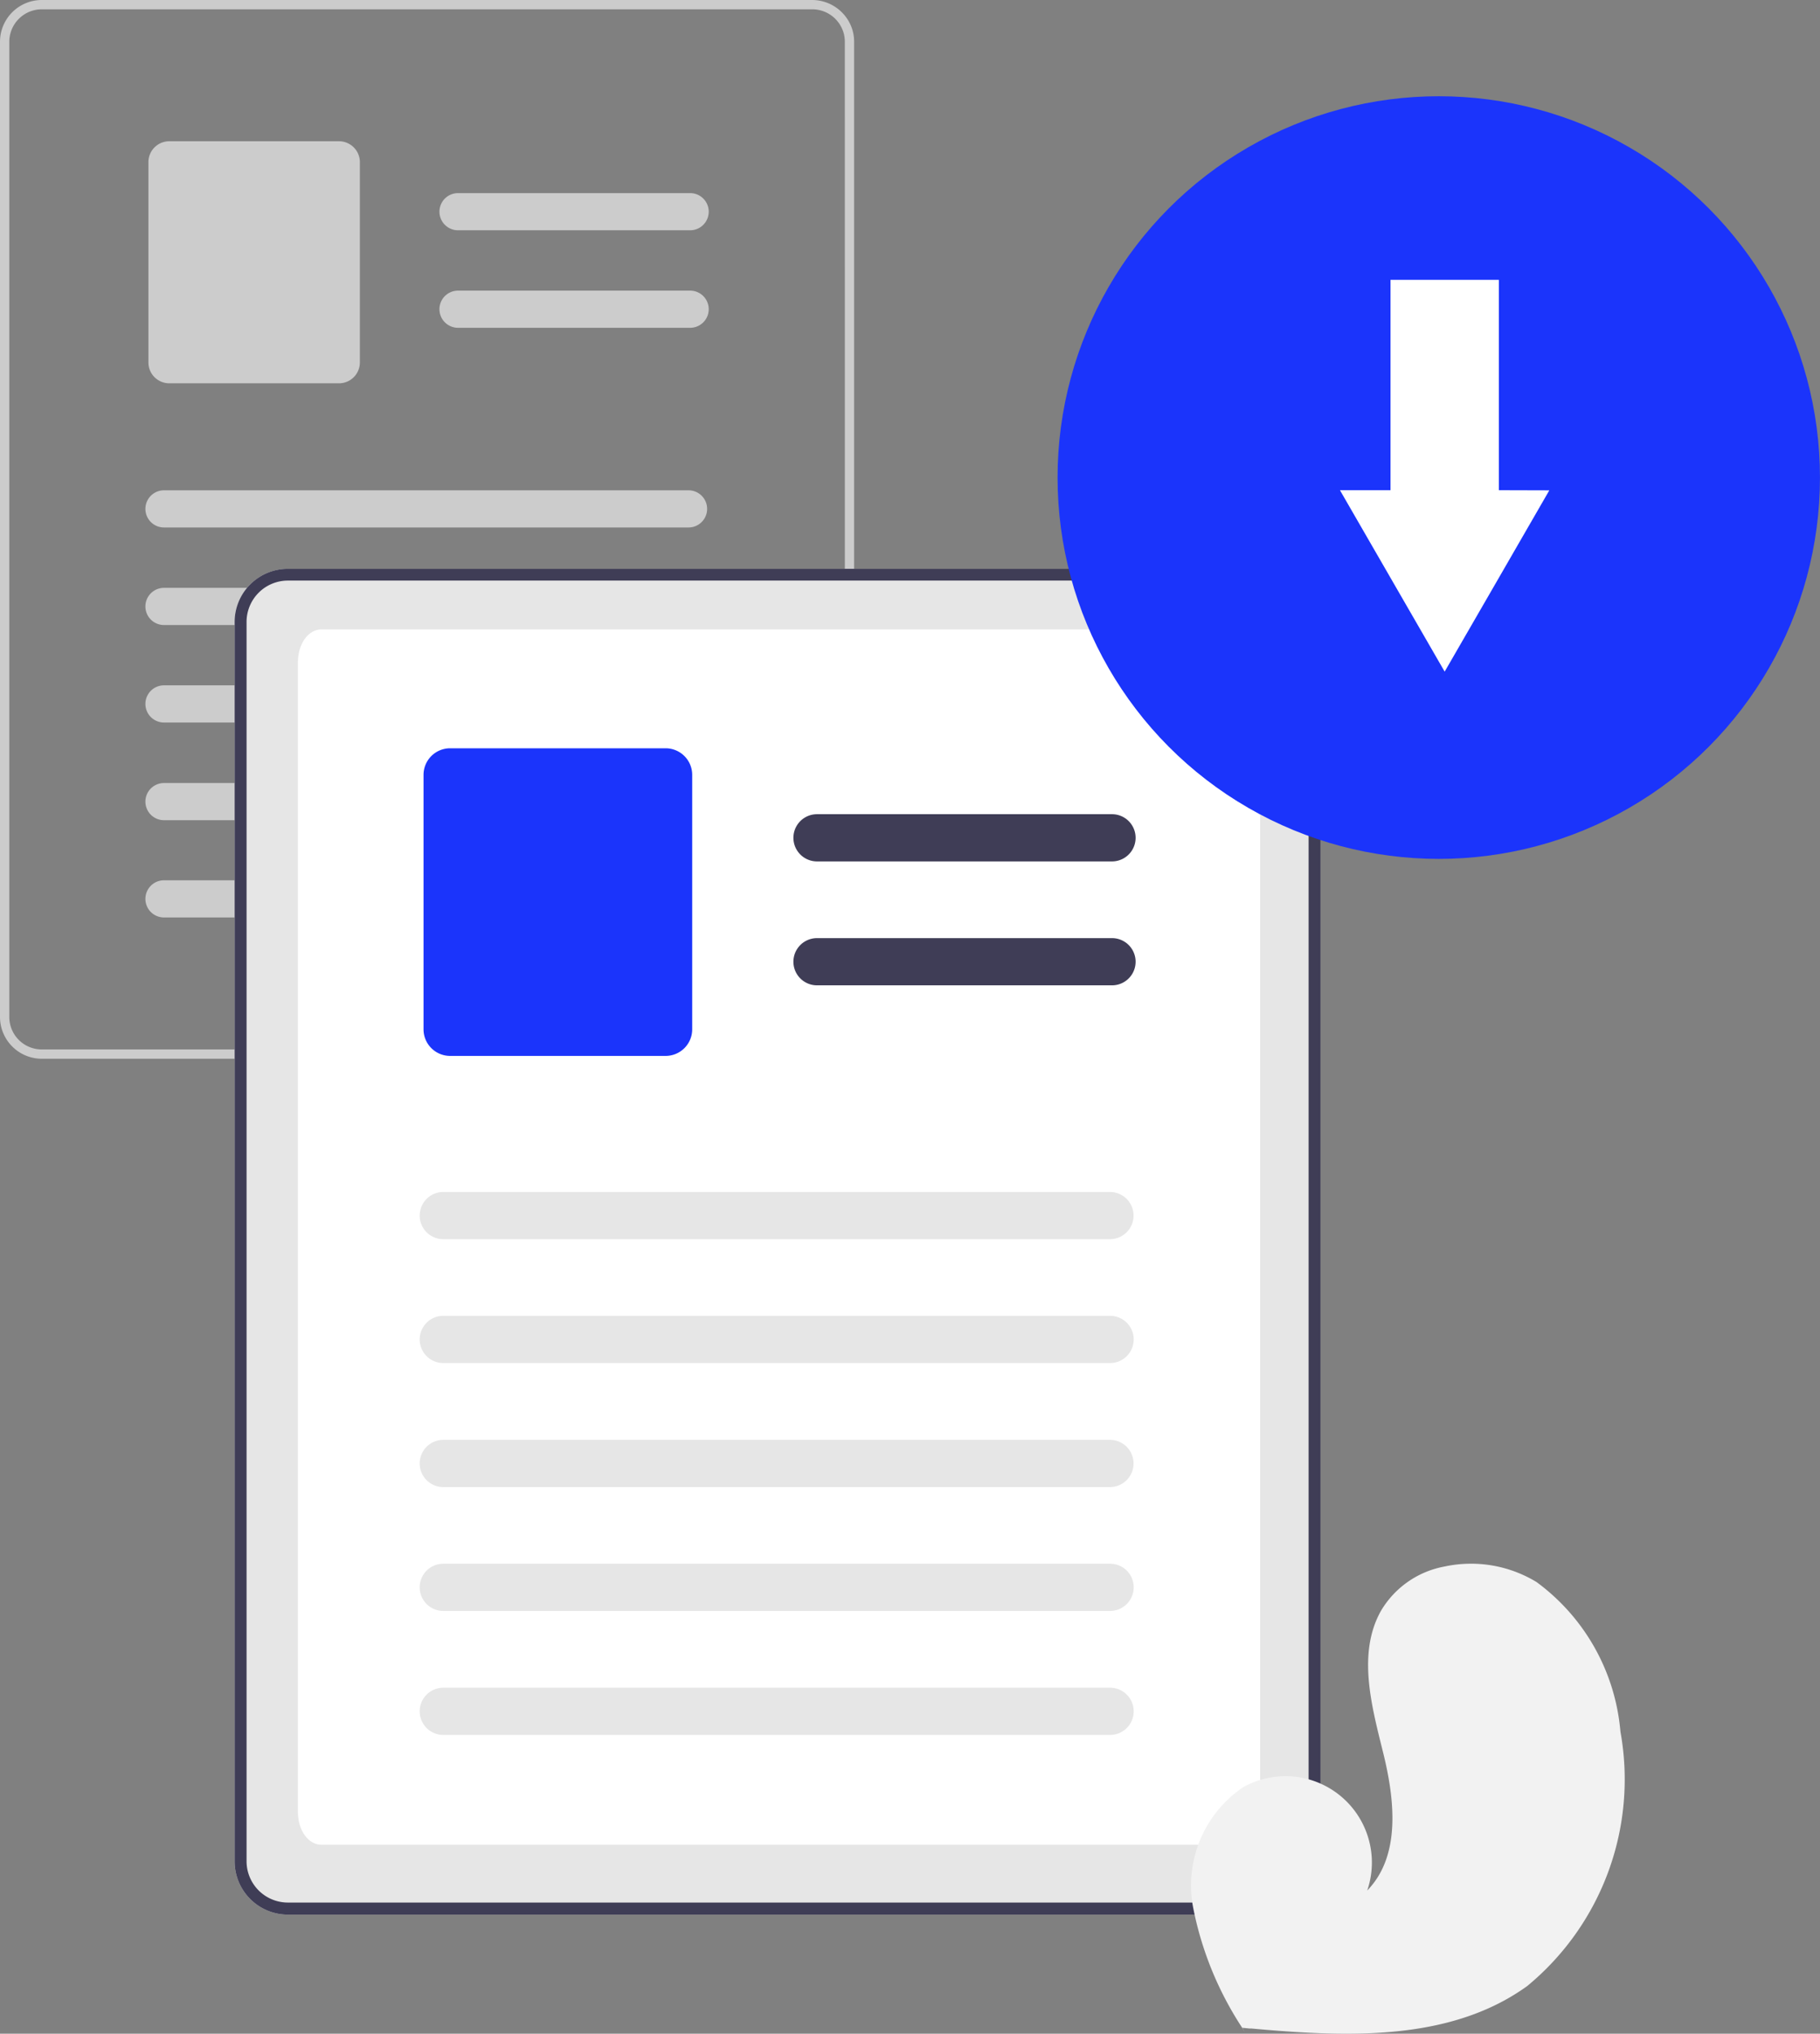
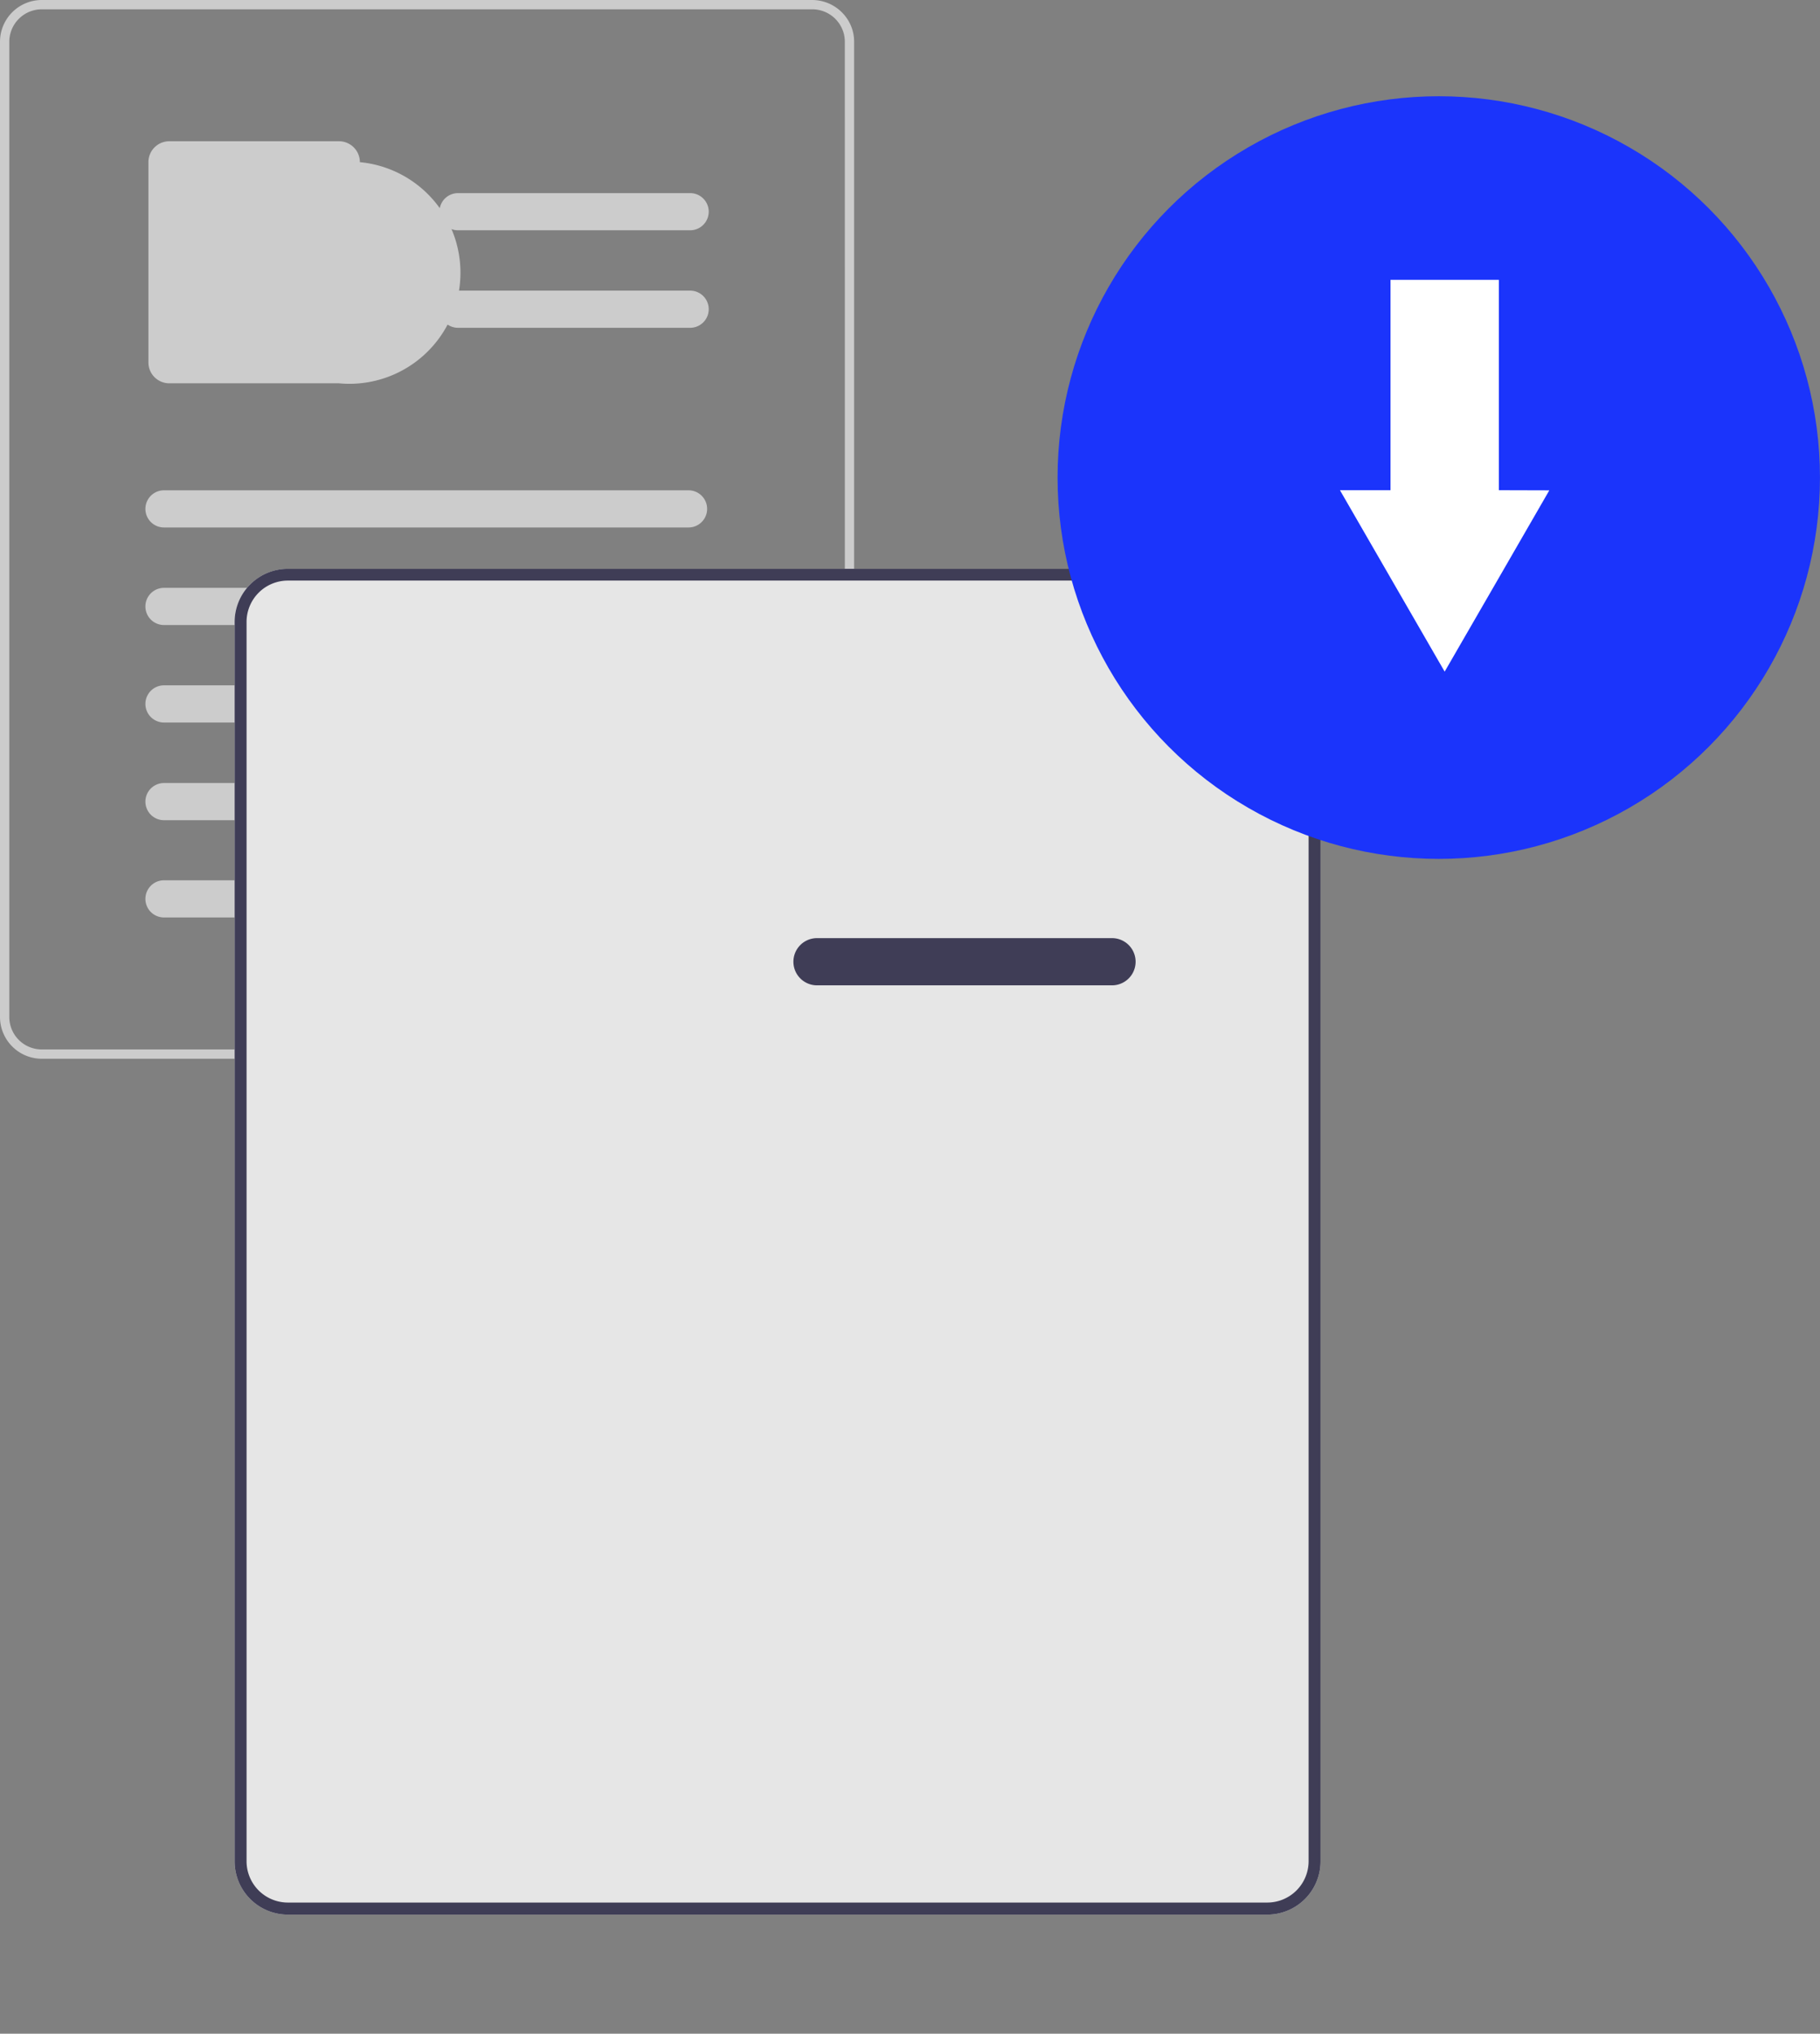
<svg xmlns="http://www.w3.org/2000/svg" width="51.287" height="57.289" viewBox="0 0 51.287 57.289">
  <rect x="0" y="0" width="51.287" height="57.289" fill="#808080" stroke="none" />
  <g id="undraw_export_files_re_99ar" transform="translate(-179.737 0)">
    <g id="Group_28" data-name="Group 28" transform="translate(179.737 0)">
      <path id="Path_410" data-name="Path 410" d="M584.941,194.414a1.19,1.19,0,0,0-1.088-.728H562.138a1.178,1.178,0,0,0-1.177,1.177v27.471a1.178,1.178,0,0,0,1.177,1.177h21.715a1.179,1.179,0,0,0,1.177-1.177V194.863A1.155,1.155,0,0,0,584.941,194.414Zm-.172,27.92a.917.917,0,0,1-.915.915H562.138a.915.915,0,0,1-.915-.915h0V194.863a.917.917,0,0,1,.915-.915h21.715a.92.92,0,0,1,.85.577,1.007,1.007,0,0,1,.034.1.909.909,0,0,1,.031.236Z" transform="translate(-560.961 -193.686)" fill="#ccc" />
      <path id="Path_411" data-name="Path 411" d="M630.278,222.078h-6.541a.523.523,0,0,1,0-1.047h6.541a.523.523,0,1,1,0,1.047Z" transform="translate(-610.83 -215.591)" fill="#ccc" />
      <path id="Path_412" data-name="Path 412" d="M630.278,235.888h-6.541a.523.523,0,0,1,0-1.047h6.541a.523.523,0,1,1,0,1.047Z" transform="translate(-610.83 -226.654)" fill="#ccc" />
-       <path id="Path_413" data-name="Path 413" d="M587.356,220.51h-4.781a.589.589,0,0,1-.589-.589v-5.641a.589.589,0,0,1,.589-.589h4.781a.589.589,0,0,1,.589.589v5.641A.589.589,0,0,1,587.356,220.51Z" transform="translate(-577.804 -209.712)" fill="#ccc" />
+       <path id="Path_413" data-name="Path 413" d="M587.356,220.51h-4.781a.589.589,0,0,1-.589-.589v-5.641a.589.589,0,0,1,.589-.589h4.781a.589.589,0,0,1,.589.589A.589.589,0,0,1,587.356,220.51Z" transform="translate(-577.804 -209.712)" fill="#ccc" />
      <path id="Path_414" data-name="Path 414" d="M596.863,264.164H582.081a.523.523,0,1,1,0-1.047h14.782a.523.523,0,0,1,0,1.047Z" transform="translate(-577.46 -249.305)" fill="#ccc" />
      <path id="Path_415" data-name="Path 415" d="M596.863,277.978H582.081a.523.523,0,1,1,0-1.047h14.782a.523.523,0,0,1,0,1.047Z" transform="translate(-577.46 -260.371)" fill="#ccc" />
      <path id="Path_416" data-name="Path 416" d="M596.863,291.783H582.081a.523.523,0,1,1,0-1.047h14.782a.523.523,0,0,1,0,1.047Z" transform="translate(-577.46 -271.43)" fill="#ccc" />
      <path id="Path_417" data-name="Path 417" d="M596.863,305.6H582.081a.523.523,0,1,1,0-1.047h14.782a.523.523,0,0,1,0,1.047Z" transform="translate(-577.46 -282.495)" fill="#ccc" />
      <path id="Path_418" data-name="Path 418" d="M596.863,319.4H582.081a.523.523,0,1,1,0-1.047h14.782a.523.523,0,0,1,0,1.047Z" transform="translate(-577.46 -293.555)" fill="#ccc" />
    </g>
    <path id="Path_336" data-name="Path 336" d="M624.715,275.158a1.512,1.512,0,0,0-1.383-.925h-27.6a1.5,1.5,0,0,0-1.5,1.5v34.912a1.5,1.5,0,0,0,1.5,1.5h27.6a1.5,1.5,0,0,0,1.5-1.5V275.729a1.469,1.469,0,0,0-.113-.571Z" transform="translate(-407.883 -258.21)" fill="#e6e6e6" />
-     <path id="Path_81560" data-name="Path 81560" d="M629.616,317.051h-25.79c-.372,0-.663-.407-.663-.926V283.74c0-.519.292-.926.663-.926h25.79c.372,0,.663.407.663.926v32.386C630.278,316.645,629.987,317.051,629.616,317.051Z" transform="translate(-415.031 -265.084)" fill="#fff" />
    <path id="Path_336-2" data-name="Path 336" d="M624.715,275.158a1.512,1.512,0,0,0-1.383-.925h-27.6a1.5,1.5,0,0,0-1.5,1.5v34.912a1.5,1.5,0,0,0,1.5,1.5h27.6a1.5,1.5,0,0,0,1.5-1.5V275.729a1.469,1.469,0,0,0-.113-.571Zm-.219,35.483a1.165,1.165,0,0,1-1.164,1.164h-27.6a1.164,1.164,0,0,1-1.164-1.163V275.729a1.165,1.165,0,0,1,1.164-1.164h27.6a1.17,1.17,0,0,1,1.08.732,1.291,1.291,0,0,1,.044.131,1.153,1.153,0,0,1,.04.3Z" transform="translate(-407.883 -258.21)" fill="#3f3d56" />
-     <path id="Path_337" data-name="Path 337" d="M682.333,310.312h-8.312a.665.665,0,1,1,0-1.33h8.313a.665.665,0,1,1,0,1.33Z" transform="translate(-471.261 -286.046)" fill="#3f3d56" />
    <path id="Path_338" data-name="Path 338" d="M682.333,327.862h-8.312a.665.665,0,1,1,0-1.33h8.313a.665.665,0,1,1,0,1.33Z" transform="translate(-471.261 -300.105)" fill="#3f3d56" />
-     <path id="Path_339" data-name="Path 339" d="M627.784,308.318h-6.075a.749.749,0,0,1-.748-.748V300.4a.749.749,0,0,1,.748-.748h6.075a.749.749,0,0,1,.748.748v7.169A.749.749,0,0,1,627.784,308.318Z" transform="translate(-429.289 -278.573)" fill="#1b34fb" />
    <path id="Path_340" data-name="Path 340" d="M639.867,363.8H621.081a.665.665,0,1,1,0-1.33h18.786a.665.665,0,1,1,0,1.33Z" transform="translate(-428.852 -328.892)" fill="#e6e6e6" />
    <path id="Path_341" data-name="Path 341" d="M639.86,381.348H621.074a.665.665,0,0,1,0-1.33h18.79a.665.665,0,0,1,0,1.33Z" transform="translate(-428.845 -342.951)" fill="#e6e6e6" />
    <path id="Path_342" data-name="Path 342" d="M639.867,398.9H621.081a.665.665,0,1,1,0-1.33h18.786a.665.665,0,1,1,0,1.33Z" transform="translate(-428.852 -357.009)" fill="#e6e6e6" />
    <path id="Path_343" data-name="Path 343" d="M639.86,416.448H621.074a.665.665,0,0,1,0-1.33h18.79a.665.665,0,0,1,0,1.33Z" transform="translate(-428.845 -371.068)" fill="#e6e6e6" />
-     <path id="Path_344" data-name="Path 344" d="M639.86,434H621.074a.665.665,0,0,1,0-1.33h18.79a.665.665,0,0,1,0,1.33Z" transform="translate(-428.845 -385.127)" fill="#e6e6e6" />
    <circle id="Ellipse_44" data-name="Ellipse 44" cx="10.742" cy="10.742" r="10.742" transform="translate(209.539 2.711)" fill="#1b34fb" />
    <path id="Path_692" data-name="Path 692" d="M755.253,239.24v-5.926H752.2v5.926h-1.425l1.475,2.555,1.476,2.556L755.2,241.8l1.475-2.556Z" transform="translate(-533.279 -225.431)" fill="#fff" />
-     <path id="Path_694" data-name="Path 694" d="M714.228,649.509c-1.91,1.376-4.384,1.445-6.776,1.276-.334-.023-.666-.051-.995-.081h-.007l-.047,0-.2-.02.016.03.05.094-.054-.094-.016-.028a9.48,9.48,0,0,1-1.391-3.427,3.341,3.341,0,0,1,1.418-3.353,2.273,2.273,0,0,1,.466-.2q.1-.03.2-.052a2.433,2.433,0,0,1,2.829,3.163c.954-.978.776-2.564.447-3.89s-.729-2.8-.058-3.992a2.633,2.633,0,0,1,1.764-1.24l.068-.014a3.551,3.551,0,0,1,2.551.447,5.839,5.839,0,0,1,2.363,4.212A7.542,7.542,0,0,1,714.228,649.509Z" transform="translate(-491.456 -593.561)" fill="#f2f2f2" />
  </g>
</svg>